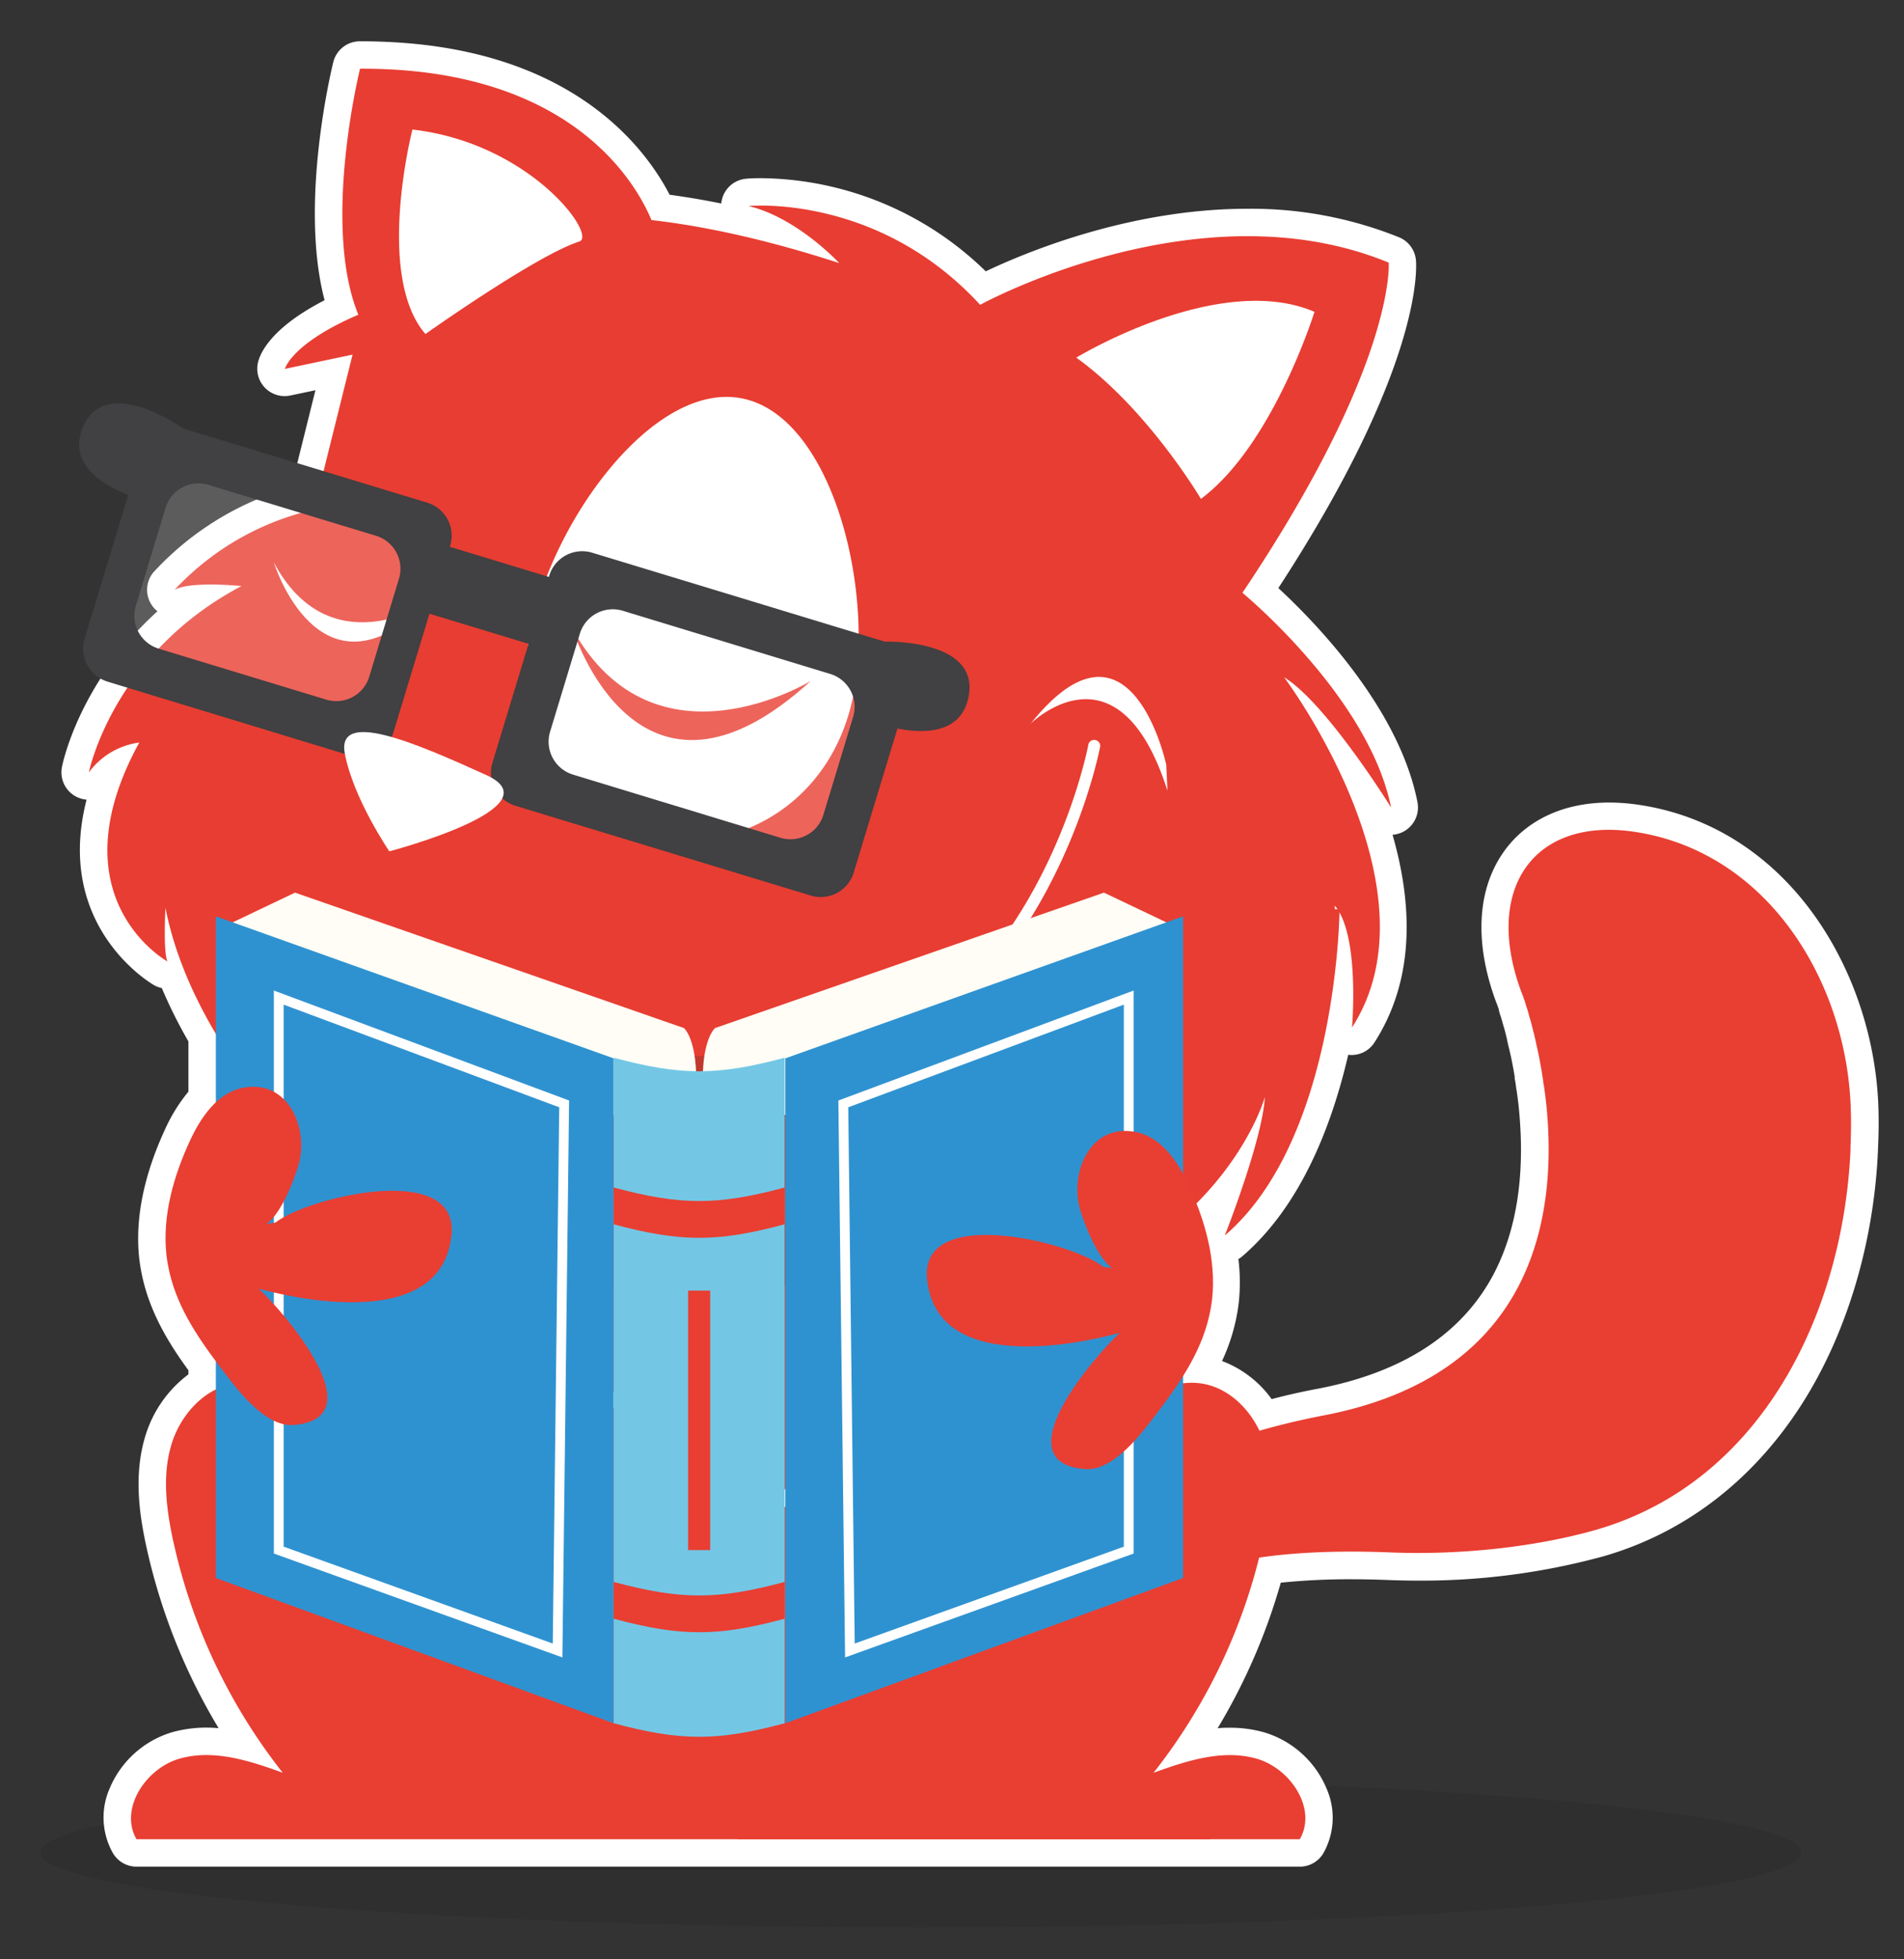
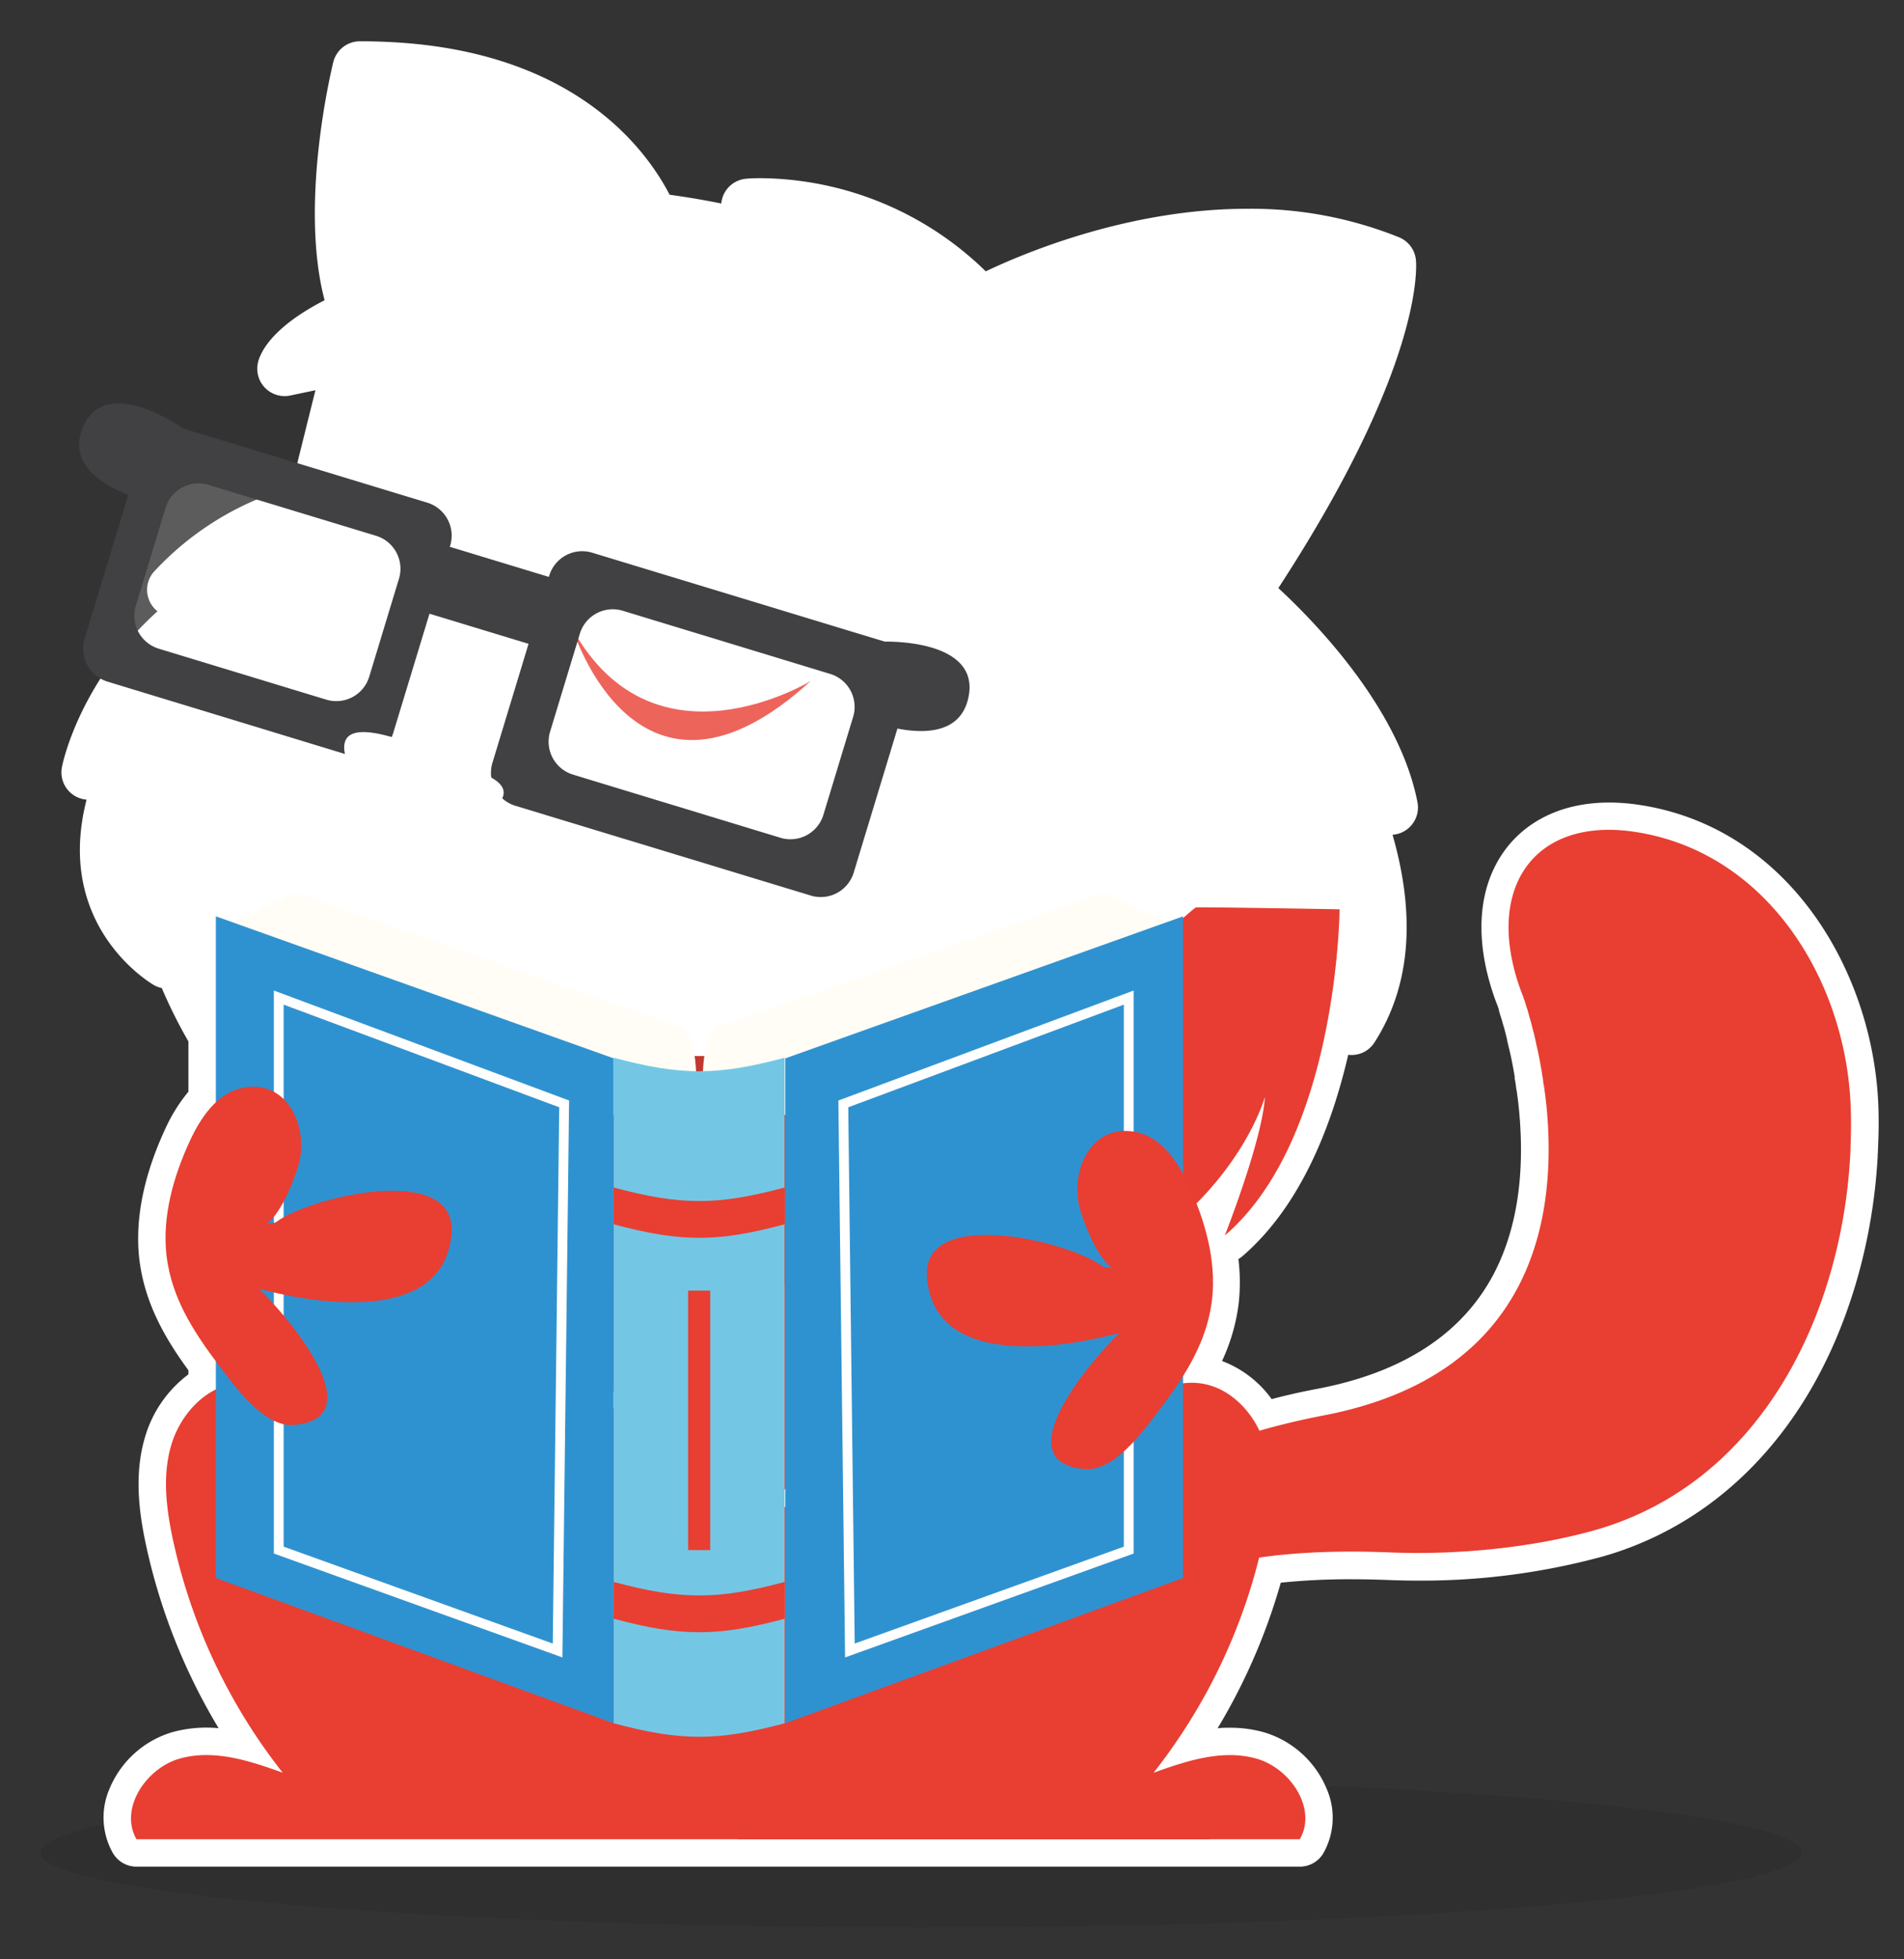
<svg xmlns="http://www.w3.org/2000/svg" viewBox="0 0 422 434">
  <rect x="0" y="0" width="422" height="434" fill="#333333" stroke="none" />
  <defs>
    <style>.cls-1{isolation:isolate;}.cls-2,.cls-6{fill:#231f20;}.cls-11,.cls-2,.cls-6{opacity:0.2;}.cls-2{mix-blend-mode:multiply;}.cls-11,.cls-3{fill:#fff;}.cls-4{fill:#e93e32;}.cls-5{fill:#e83d32;}.cls-7{fill:#fffdf6;}.cls-8{fill:#2f92d0;}.cls-9{fill:#73c7e5;}.cls-10{fill:none;stroke:#fff;stroke-miterlimit:10;stroke-width:2.17px;}.cls-12{fill:#414042;}</style>
  </defs>
  <title>Artboard 1</title>
  <g class="cls-1">
    <g id="Layer_1" data-name="Layer 1">
      <ellipse class="cls-2" cx="204.11" cy="410.38" rx="195.13" ry="16.63" />
      <path class="cls-3" d="M416.33,245.44c-.92-29.54-19.44-62.09-53.06-67.14a44.8,44.8,0,0,0-6.63-.51c-10.18,0-18.51,3.94-23.48,11.09-5.84,8.41-6.39,20.17-1.53,33.2l.27.67c.08.27.16.49.23.67l.07.22,0,.11.05.21c0,.12.07.23.1.36a6.38,6.38,0,0,0,.28.89l.07.19q.09.36.21.72l.12.44c0,.1.06.21.09.33a6.31,6.31,0,0,0,.23.74c.19.71.39,1.49.59,2.3,0,.1.05.2.08.3l0,.16.11.48c.09.4.18.8.3,1.28l0-.16c0,.17.06.34.09.5l.05.24c.35,1.42.69,3.12,1.07,5.32,0,.08,0,.2.06.31s0,.23,0,.34c0,.28.09.55.13.82s.11.64.15,1c0,.06.05.37.05.37,0,.25.08.5.12.74.22,1.53.4,2.93.52,4.26,1.39,14.49-.54,26.8-5.74,36.59-7,13.08-20,21.54-38.74,25.15q-5.34,1-10.34,2.32a24,24,0,0,0-11-8.44,42.49,42.49,0,0,0,3.3-10.25c.15-.8.28-1.64.4-2.62a42.36,42.36,0,0,0-.07-9.71,6.05,6.05,0,0,0,.83-.59c13-11.15,19.88-29,23.51-44.67a6,6,0,0,0,5.82-2.74c9.21-14.33,8.29-31.12,4-46a6.07,6.07,0,0,0,5.52-7.25C310.1,157,291.69,138,283.33,130.28c31.4-48.14,30.69-70.17,30.5-72.58a6.07,6.07,0,0,0-3.74-5.13,87.73,87.73,0,0,0-33.61-6.32c-25.87,0-48.85,9.51-58,13.86a72.27,72.27,0,0,0-49.82-20.64c-2,0-3.13.11-3.35.13a6.07,6.07,0,0,0-5.45,5.48Q154,43.9,148.41,43.14C143,32.69,127.1,11.54,87.12,9.35h0c-2.21-.12-4.47-.2-6.83-.2h-.55a6.07,6.07,0,0,0-5.87,4.61c-.34,1.37-7.6,31.18-1.93,52.75C60.39,72.45,57.79,77.92,57.21,80.17a6.07,6.07,0,0,0,7.13,7.45l5.57-1.17-5.35,21.5A66.11,66.11,0,0,0,34,126.79a6.07,6.07,0,0,0,.9,8.63c-17.19,15.51-21,33.55-21.17,34.49a6.07,6.07,0,0,0,5.46,7.24c-7.31,28.41,14.75,41,15,41.12a6.06,6.06,0,0,0,1.67.62,107.23,107.23,0,0,0,5.9,11.82v11.13a36.62,36.62,0,0,0-5.18,8.35c-4.77,10.32-6.69,20-5.71,28.68.11.93.24,1.76.38,2.52,1.6,8.79,6,16,10.51,22.17v.91a26.74,26.74,0,0,0-9.62,13.9c-2.54,8.51-1.2,17.3.24,24a133,133,0,0,0,16.07,40.48,28.54,28.54,0,0,0-10.24.88,21.74,21.74,0,0,0-13.91,12.48A16,16,0,0,0,25,410.48a6.07,6.07,0,0,0,5.27,3.05H288.08a6.07,6.07,0,0,0,5.27-3.05,16,16,0,0,0,.67-14.25,21.74,21.74,0,0,0-13.91-12.48,27.67,27.67,0,0,0-7.5-1c-.92,0-1.83,0-2.74.12a133.33,133.33,0,0,0,14-32.25,149,149,0,0,1,15.65-.76c2.72,0,5.59.06,8.52.18,2.06.08,4.17.12,6.28.12a152.63,152.63,0,0,0,41.08-5.39c18.52-5.33,34-17.48,44.84-35.12,9.23-15.06,14.88-34.06,15.93-53.57,0-.09,0-.19,0-.28a11.49,11.49,0,0,0,.06-1.21C416.4,251.07,416.42,248.16,416.33,245.44ZM35.55,400.83a9.75,9.75,0,0,1,6-5.39c5.61-1.58,12.22.52,19.07,3A6.07,6.07,0,0,0,67.42,389a120.68,120.68,0,0,1-18.26-32.45l25.51,9.31c3.07,8.66,11.68,16.37,25,22.18,15.36,6.69,35.65,10.37,57.13,10.37h1.11c-.06,1-.11,2-.18,3H35.34C35.4,401.21,35.47,401,35.55,400.83Z" />
      <path class="cls-4" d="M248.33,356l1.14,1.52c8.87-9.13,26.66-14.91,58.79-13.6,14.66.58,31.34-1,45.45-5,36.76-10.59,54.69-48,56.42-83.82a0,0,0,0,1,0,0,6.5,6.5,0,0,0,0-.68c.12-3,.18-5.9.07-8.82-.87-28.06-18.33-56.88-47.9-61.32-22.36-3.36-33.64,12.64-25.08,35.56l.07.17.06.16.13.33.15.37a2,2,0,0,0,.15.47c.1.31.24.65.33,1a5.19,5.19,0,0,1,.15.54c.11.27.21.58.31.87a2.39,2.39,0,0,0,.16.57c.08.36.19.71.29,1.12l.09.22c.23.84.48,1.8.72,2.79a3.71,3.71,0,0,1,.15.54c.12.5.23,1,.37,1.57.05.2.08.43.12.65.44,1.77.81,3.71,1.16,5.77a3.91,3.91,0,0,1,.12.75c.1.65.22,1.28.31,2,0,.28.08.58.14.85.22,1.5.42,3.07.58,4.7,2.36,24.58-3,59.36-49.37,68.28-28.58,5.48-46.17,16.14-57,27.14Q242.48,348.31,248.33,356Z" />
      <polygon class="cls-3" points="187.96 264.63 257.16 232.55 270.39 145.8 274.16 118.2 300.71 66 284.75 53.82 237.66 64.44 186.38 89.44 120.48 40.27 87.11 15.42 90.88 86.35 60.3 142.04 71.2 197.94 123.36 255.08 187.96 264.63" />
-       <path class="cls-5" d="M30.87,164.5C11.9,199.09,37.13,213,37.13,213c-1-1.94-.46-11.87-.46-11.87C42.22,229.32,65,251.39,65,251.39c-1.37-3.39-3.13-20.5-3.13-20.5C65.7,250,86.7,265.67,86.7,265.67c-2.45-2.69-5.12-19.57-5.12-19.57,7.89,15,17.55,23.38,24.18,27.73a38.56,38.56,0,0,0,7.83,4.13c1.05.4,2.09.78,3.11,1.15h0l-.19.12a69.41,69.41,0,0,1,15.19,5c-18.47-8.59-11.49-3.74.05-2.71,8.46.75,14,2.68,21.57,1,15.66-3.58,31.23-6.65,47.08-9.35,17.33-3,27.57-7.57,43.23-13q4.94-.93,9.88-1.82c5.75-4.48,11.59-8.65,17.81-12.61,1-.64,2.06-1.18,3.11-1.74a177.78,177.78,0,0,0,7.63-19.51c1.51,4.05.42,10.58-1.26,16.59a50.44,50.44,0,0,1,8.23-2.21c.06-.1.11-.19.17-.28a18.84,18.84,0,0,1,2.57-3l-1,.53c6-16.22,5.06-35.5,5.06-35.5,5.62,6.53,3.83,27,3.83,27,20-31-15.05-77.58-15.05-77.58,9.39,5.75,23.71,28.85,23.71,28.85-4.92-24.55-32.95-47.56-32.95-47.56,34.19-50.94,32.42-73.15,32.42-73.15-42.07-17.34-90.55,9.35-90.55,9.35C194.54,42.81,165.9,45.64,165.9,45.64,176.76,48.25,186,58.28,186,58.28c-16.72-5.43-30.48-8.26-41.61-9.53-3.33-8-17.7-33.72-64.59-33.53,0,0-8.56,34.51-.38,54.5-14.84,6.37-16.28,12-16.28,12l15-3.16L69.59,112.9a60.6,60.6,0,0,0-30.9,17.77c3.48-2,14.83-.84,14.83-.84-28.6,15.09-33.82,41.28-33.82,41.28A16.53,16.53,0,0,1,30.87,164.5ZM238.55,79.23S270.1,60,291.34,69.08c0,0-9.14,29.5-25.17,41.44C266.17,110.51,254.4,90.62,238.55,79.23Zm-121,60.89c4.44-23.93,26.9-55.57,46.7-51.9s29.43,41.26,25,65.19-25.07,35.93-44.86,32.26S113.1,164.05,117.54,140.12ZM91.41,28.7c26.22,3,41,23.49,37,24.8C118.93,56.52,94.29,74,94.29,74,83.09,61,91.41,28.7,91.41,28.7Z" />
      <path class="cls-5" d="M296.9,201.44s-.32,50.75-25.44,72.27c0,0,8.31-21,8.89-30.7,0,0-10.84,39.76-69.82,49.43A70.3,70.3,0,0,0,237.91,271S162.08,309.67,107,274.67l107.88-27.19s49-46.32,50.21-46.45S296.9,201.44,296.9,201.44Z" />
      <path class="cls-5" d="M127,139.55s14.35,46.32,52.69,11.31C179.68,150.86,145.23,172,127,139.55Z" />
      <path class="cls-3" d="M60.68,124.58s10,32.35,33.81,9.23C94.48,133.82,72.89,147.47,60.68,124.58Z" />
-       <path class="cls-3" d="M191.51,237.06c-22.87,10.28-50.91,9.21-83.48-3.22a1.33,1.33,0,0,1,.95-2.48c34.79,13.27,64.2,13.36,87.41.26,36.1-20.38,44.76-66.25,44.84-66.71a1.33,1.33,0,0,1,2.61.47c-.09.47-9,47.56-46.15,68.55Q194.67,235.64,191.51,237.06Z" />
      <path class="cls-3" d="M258.48,169.4s-7.86-36.86-30.06-9.07c0,0,19.44-19.31,30.34,14.84" />
      <path class="cls-4" d="M62.84,349.19s-6-64.09,38.54-115.24H222.73s33.15,42.71,33.35,115.24Z" />
      <path class="cls-2" d="M76.77,273.09s78.44,32.81,163.72-5.88c-8.68-21.55-17.76-33.27-17.76-33.27H101.39a149.9,149.9,0,0,0-20,29.41Z" />
      <ellipse class="cls-4" cx="156.84" cy="358.63" rx="77.37" ry="33.69" />
      <path class="cls-6" d="M94.4,361s9.51-26.36-27.07-59.33l-2.6,14.44,23,42.56Z" />
      <path class="cls-4" d="M93.89,367.19C96.95,349.09,86,331.66,73.66,318c-5.59-6.2-12.79-12.52-21.08-11.6-7,.78-12.59,6.91-14.61,13.69s-1.13,14.07.36,21a126.67,126.67,0,0,0,24.33,51.63c-7.33-2.66-15.28-5.25-22.79-3.14s-13.49,11.1-9.62,17.87H268.5" />
      <path class="cls-4" d="M278.46,389.59c-7.51-2.11-15.45.48-22.79,3.14A126.67,126.67,0,0,0,280,341.11c1.49-6.91,2.38-14.21.36-21s-7.58-12.91-14.61-13.69c-8.29-.92-15.49,5.4-21.08,11.6-12.29,13.63-23.28,31.07-20.22,49.16l-60.15,13.87a219.14,219.14,0,0,1-.92,26.4h124.7C292,400.7,286,391.71,278.46,389.59Z" />
      <path class="cls-3" d="M161.71,339.39h-.28c-8.86-.16-15.59-8.14-17.65-15.93-1.74-6.58-1.09-13.46-.08-19.86-6.36,7.07-13.07,13.92-20,20.42-3.29,3.09-6.59,6-10.73,7.42s-9.71,1.15-13-2.66c-2.59-3-3.27-7.35-2.08-13.4a61.82,61.82,0,0,1,31.7-42.51,1.27,1.27,0,1,1,1.18,2.25,60.07,60.07,0,0,0-30.39,40.75c-1,5.23-.53,8.91,1.5,11.24,2.53,2.9,7.11,3,10.29,1.93,3.66-1.27,6.74-4,9.82-6.87,7.93-7.45,15.59-15.37,22.76-23.55a1.27,1.27,0,0,1,2.21,1.06c-1.27,7.3-2.71,15.58-.7,23.14,1.82,6.87,7.64,13.9,15.24,14,7.44.15,13.23-6.3,15.46-12.33,2.47-6.68,2.11-14.16,1.48-21.88a1.27,1.27,0,0,1,2.52-.33,31,31,0,0,0,16,21.46c5.42,2.79,11,3.14,14.83,1,5.77-3.27,6.76-10.88,6.91-14,.79-15.9-9.46-30.49-18.48-41.42a1.27,1.27,0,0,1,2-1.62c9.31,11.28,19.89,26.39,19.06,43.16-.18,3.54-1.33,12.2-8.2,16.09-4.61,2.61-11.06,2.27-17.24-.91a33.53,33.53,0,0,1-14.32-14.54,39.24,39.24,0,0,1-2.1,13.91C176.83,332.17,170.27,339.39,161.71,339.39Z" />
      <path class="cls-6" d="M251.46,311.51s-17.8,18.27-24,32.62c0,0,3.75-23,21.87-37.79Z" />
      <path class="cls-7" d="M51.57,204.33l13.82-6.58,86.19,30s2.74,2.19,2.74,11.56l-26.68,11.25L74,231.82Z" />
      <polygon class="cls-8" points="47.84 203 136 234.46 136 381.76 47.84 349.58 47.84 203" />
      <path class="cls-7" d="M258.5,204.33l-13.82-6.58-86.19,30s-2.74,2.19-2.74,11.56l26.68,11.25,53.63-18.75Z" />
      <polygon class="cls-8" points="262.22 203 174.06 234.46 174.06 381.76 262.22 349.58 262.22 203" />
      <path class="cls-9" d="M173.92,234.32c-14.91,4-23,4-37.91,0V381.76c14.91,4,23,4,37.91,0Z" />
      <path class="cls-4" d="M173.92,263.07c-14.91,4-23,4-37.91,0v8.15c14.91,4,23,4,37.91,0Z" />
      <path class="cls-4" d="M173.92,350.45c-14.91,4-23,4-37.91,0v8.15c14.91,4,23,4,37.91,0Z" />
      <rect class="cls-4" x="152.51" y="285.91" width="4.9" height="57.49" />
      <polygon class="cls-10" points="186.91 244.55 188.37 365.64 250.17 343.4 250.17 221 186.91 244.55" />
      <polygon class="cls-10" points="125.04 244.55 123.58 365.64 61.78 343.4 61.78 221 125.04 244.55" />
      <path class="cls-4" d="M268.3,290.1c-1.54,8.46-6.25,15.52-11.42,22.35-3.38,4.46-9.89,13.6-16.5,13-18.19-1.53,2.25-25,7.8-30.18-11,3-39.46,8.22-42.53-10.63-3.49-18.19,31.31-9.75,38.68-4.14.66.41,1.71.18,2.37.59-3.31-2.11-6.25-9.57-7.31-13.16-2.36-8,2.15-19.2,12.38-17.15,5.74,1.15,9.39,6.78,11.67,11.71,3.63,7.86,6.18,16.68,5.2,25.41C268.54,288.66,268.44,289.39,268.3,290.1Z" />
      <path class="cls-4" d="M37.24,280.32c1.54,8.46,6.25,15.52,11.42,22.35,3.38,4.46,9.89,13.6,16.5,13,18.19-1.53-2.25-25-7.8-30.18,11,3,39.46,8.22,42.53-10.63,3.49-18.19-31.31-9.75-38.68-4.14-.66.41-1.71.18-2.37.59,3.31-2.11,6.25-9.57,7.31-13.16,2.36-8-2.15-19.2-12.38-17.15-5.74,1.15-9.39,6.78-11.67,11.71-3.63,7.86-6.18,16.68-5.2,25.41C37,278.89,37.1,279.62,37.24,280.32Z" />
      <path class="cls-11" d="M34.64,101.25,23.91,142.6l50.51,18.33s9.16-5.36,9.16-6.26,9.16-28.83,9.16-28.83L91,117.35l-5.81-2.68S34.19,101.93,34.64,101.25Z" />
      <path class="cls-11" d="M130.35,131.43l-11.46,41.35,54,18.33s9.79-5.36,9.79-6.26S192.42,156,192.42,156l-1.91-8.49-6.21-2.68S129.87,132.1,130.35,131.43Z" />
      <path class="cls-12" d="M87.17,162.33a7.63,7.63,0,0,1-9.5,5.07L23.82,151a7.63,7.63,0,0,1-5.07-9.5l12.6-41.49A7.63,7.63,0,0,1,40.85,95l53.86,16.36a7.63,7.63,0,0,1,5.07,9.5ZM30.1,134.2a7.63,7.63,0,0,0,5.07,9.5L72.33,155a7.63,7.63,0,0,0,9.5-5.07l6.6-21.73a7.63,7.63,0,0,0-5.07-9.5L46.2,107.41a7.63,7.63,0,0,0-9.5,5.07Z" />
      <path class="cls-12" d="M189.21,193.33a7.63,7.63,0,0,1-9.5,5.07l-65.5-19.9a7.63,7.63,0,0,1-5.07-9.5l12.6-41.49a7.63,7.63,0,0,1,9.5-5.07l65.5,19.9a7.63,7.63,0,0,1,5.07,9.5ZM121.92,162.1a7.63,7.63,0,0,0,5.07,9.5l46,14a7.63,7.63,0,0,0,9.5-5.07l6.6-21.73a7.63,7.63,0,0,0-5.07-9.5l-46-14a7.63,7.63,0,0,0-9.5,5.07Z" />
      <line class="cls-12" x1="92.16" y1="126.94" x2="125.84" y2="137.17" />
      <rect class="cls-12" x="101.25" y="114.46" width="15.49" height="35.2" transform="translate(-49.04 197.96) rotate(-73.1)" />
      <path class="cls-12" d="M40.62,94.92S23.08,82.36,18.23,95,35.5,111.76,35.5,111.76Z" />
      <path class="cls-12" d="M196.06,142.14s21.56-.69,18.54,12.56S190.95,159,190.95,159Z" />
      <path class="cls-3" d="M107.76,171.69c15.73,7.15-21.47,16.91-21.47,16.91S78.36,177,76.43,167,92,164.54,107.76,171.69Z" />
    </g>
  </g>
</svg>